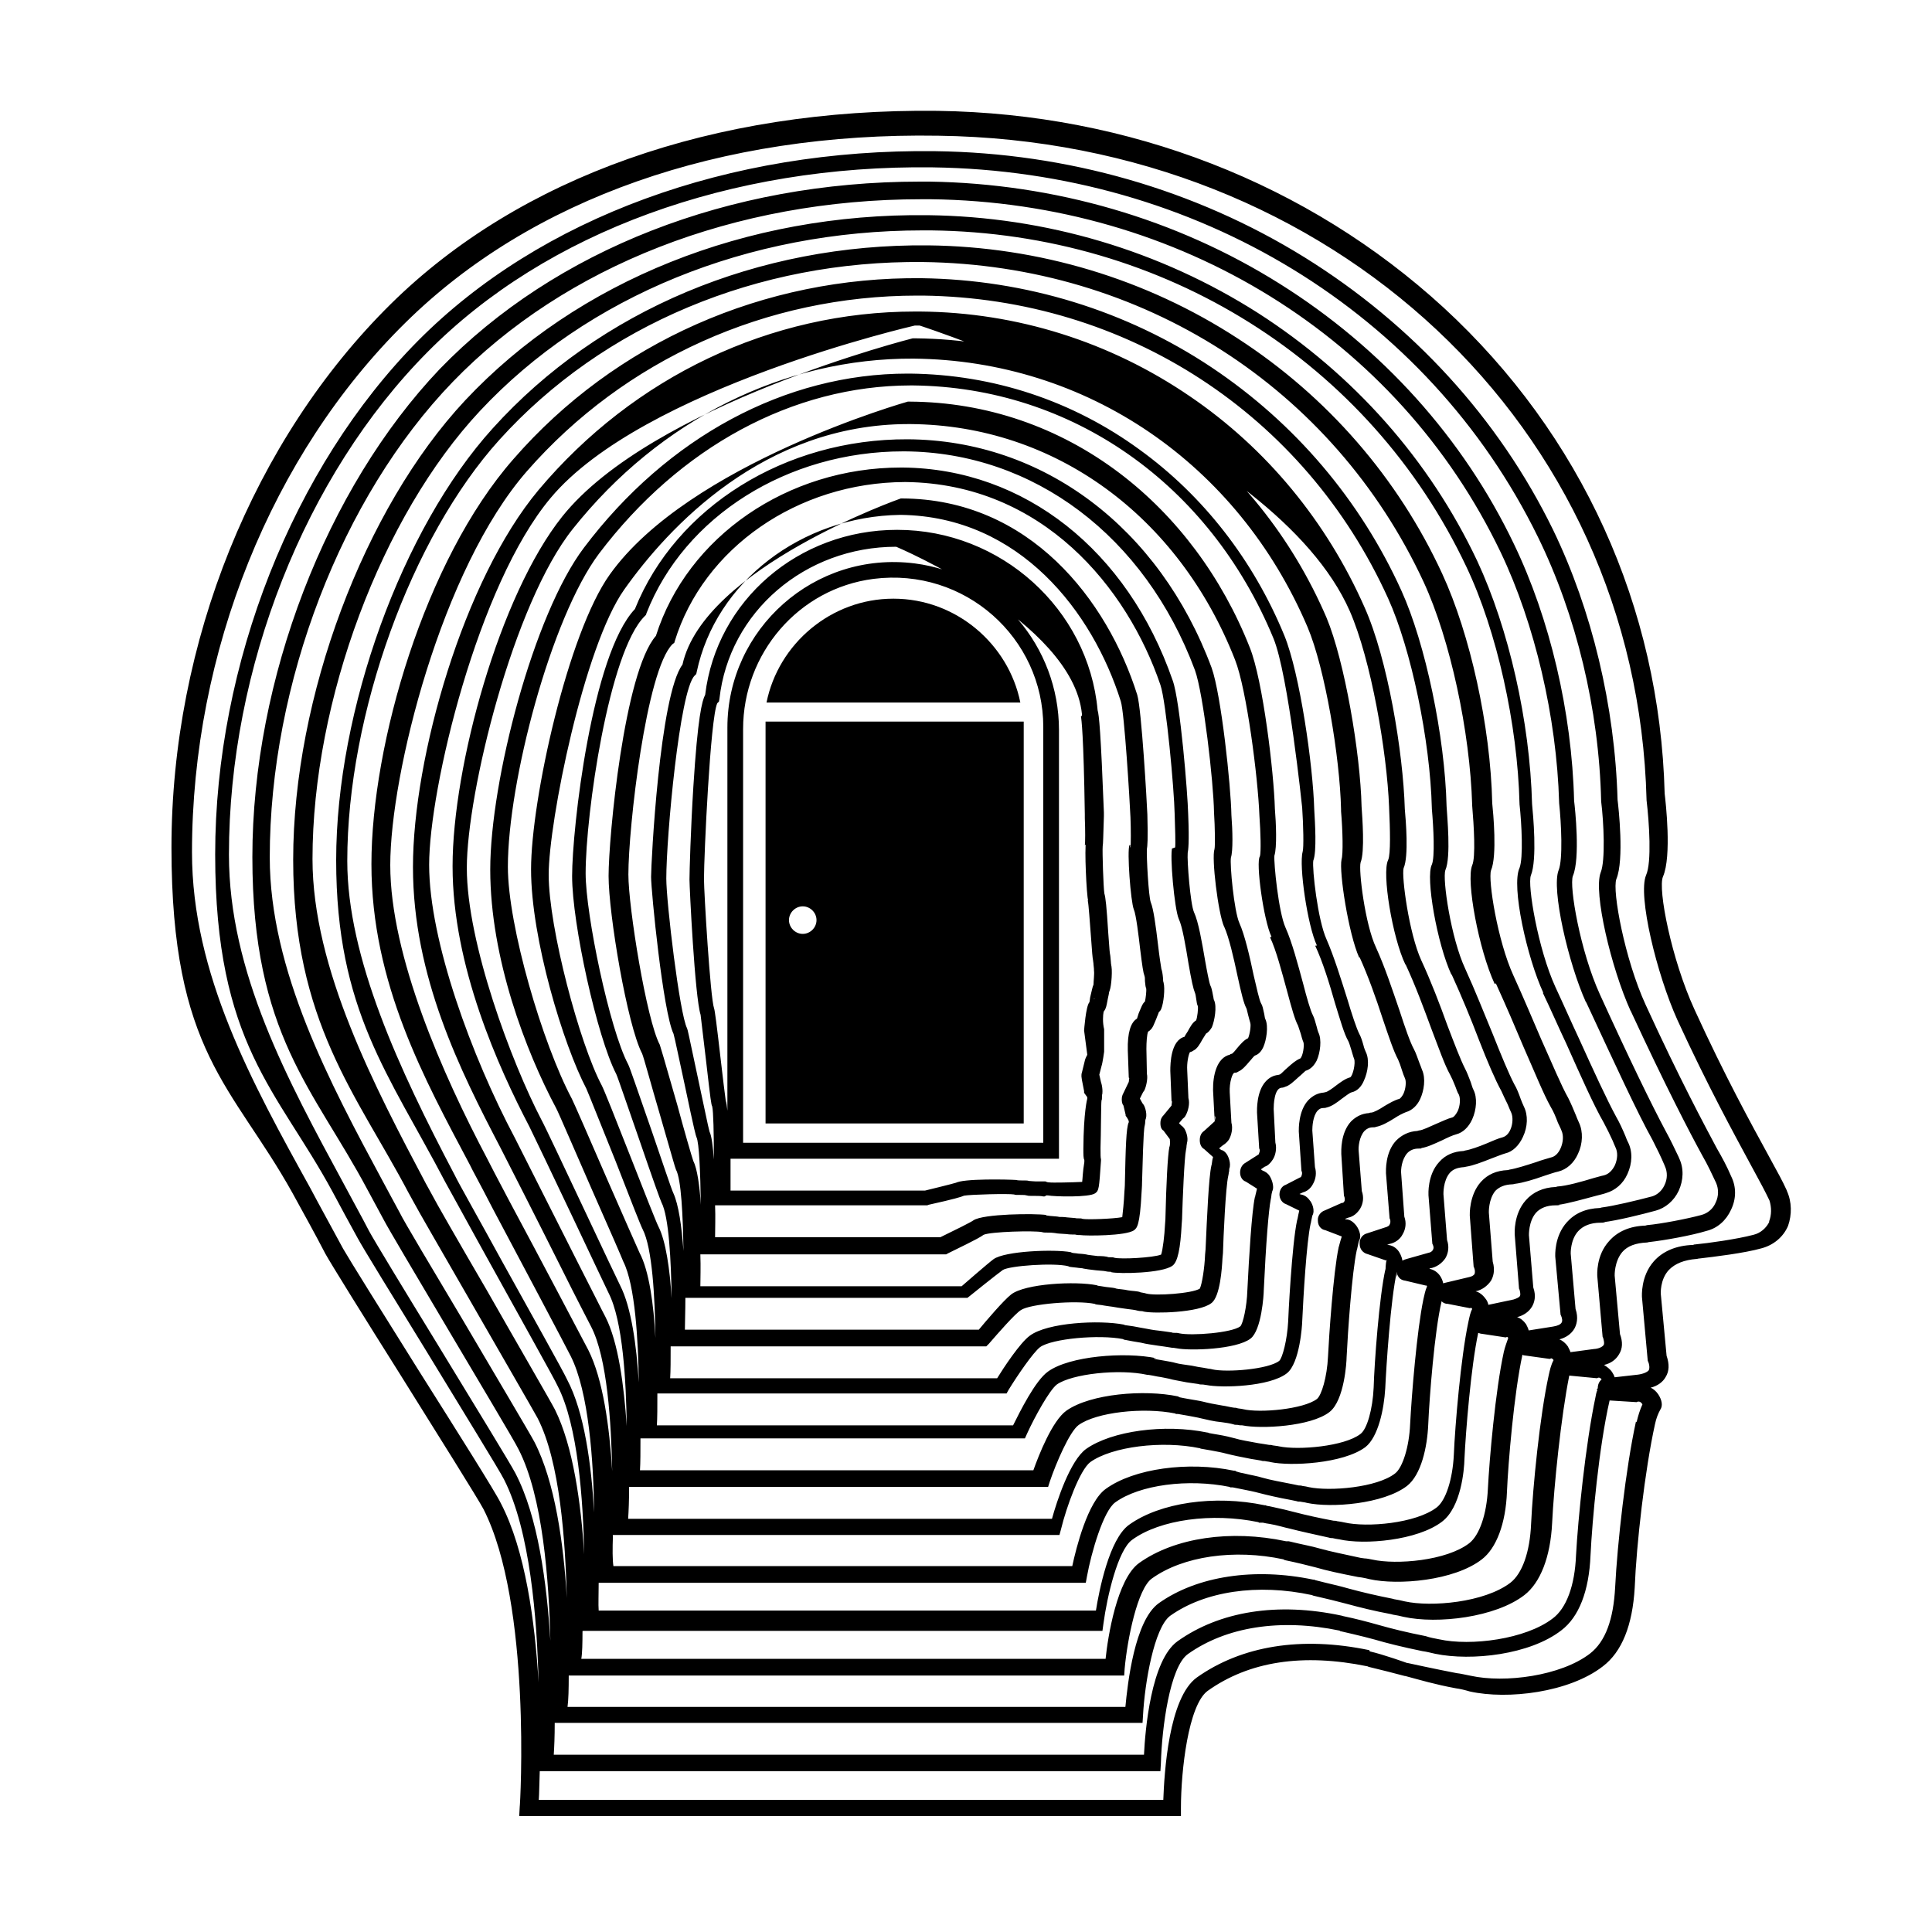
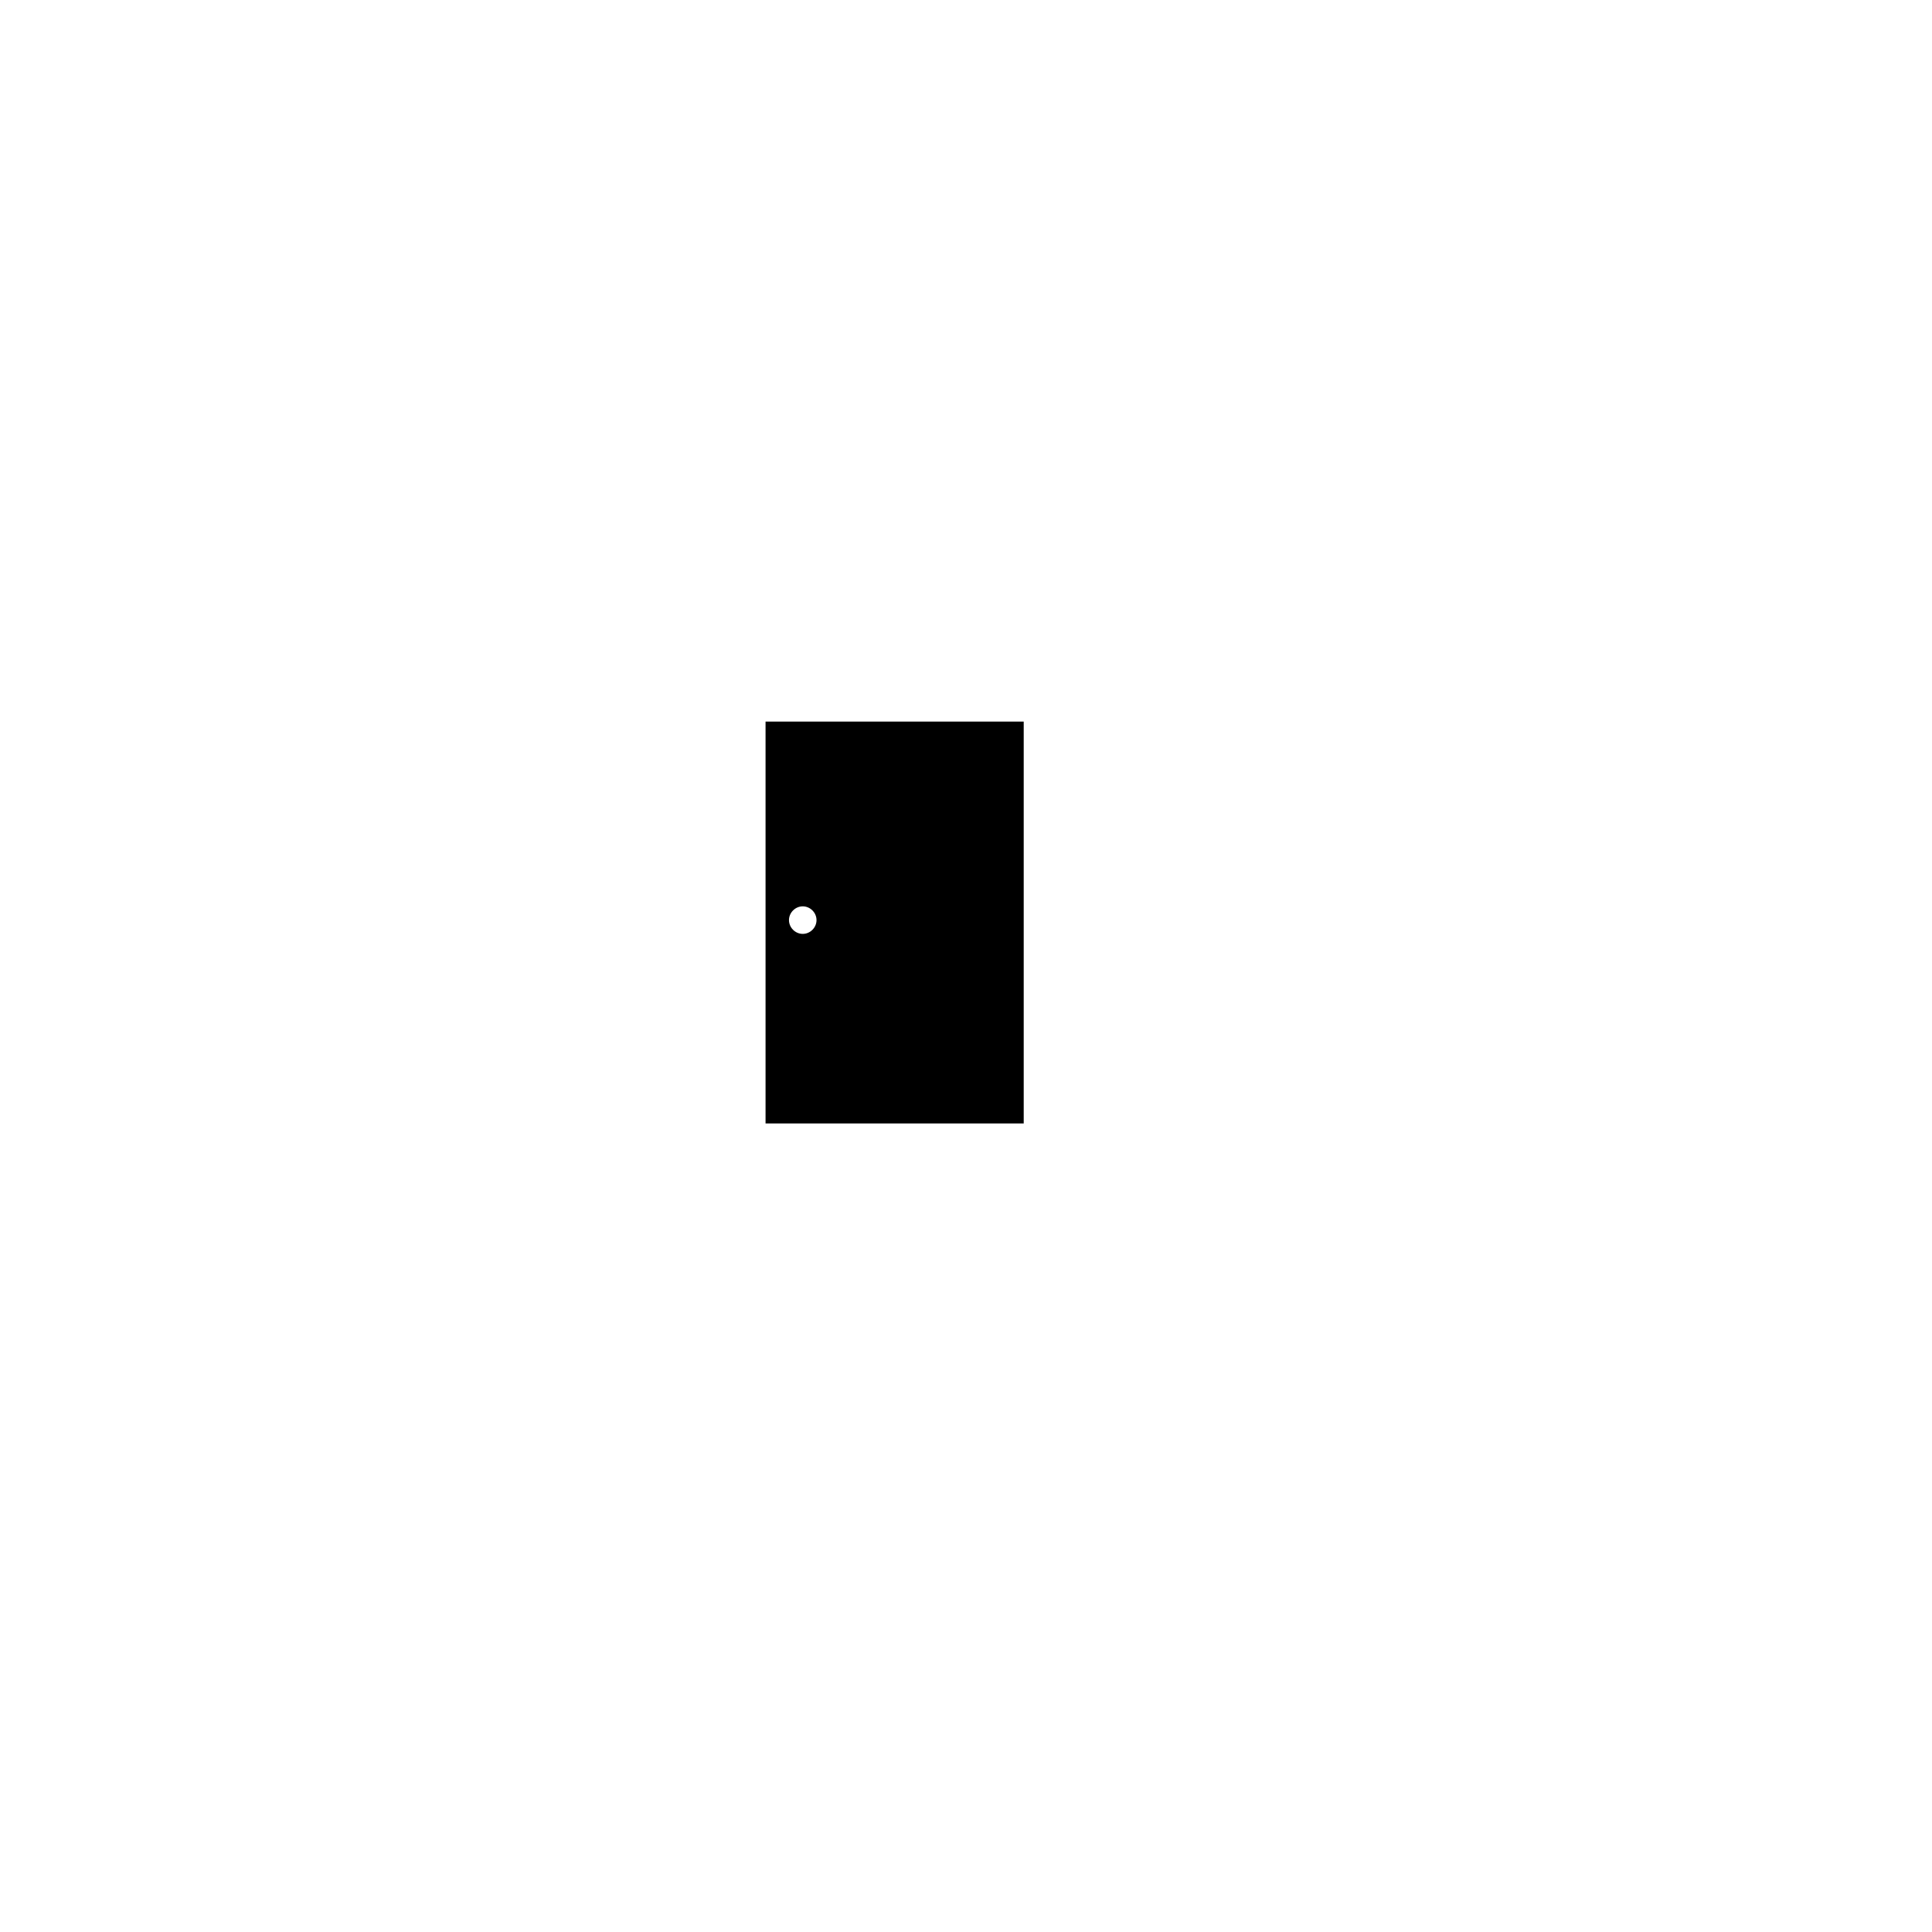
<svg xmlns="http://www.w3.org/2000/svg" version="1.1" viewBox="0 0 800 800">
  <defs>
    <style>
      .cls-1 {
        fill: none;
      }
    </style>
    <clipPath id="clippath">
-       <rect class="cls-1" width="800" height="800" />
-     </clipPath>
+       </clipPath>
    <clipPath id="clippath-1">
      <rect class="cls-1" width="800" height="800" />
    </clipPath>
  </defs>
  <g>
    <g id="Ebene_1">
      <g>
-         <path d="M739.9,493c-1.8-4-4-7.9-6.4-12.3l-1.3-2.4c-7.1-13-17.9-32.6-30.6-60.4-9.5-20.7-15.2-49.8-13-54.9,3.7-8.4,1.1-31.1.7-34.4-2-77.2-34.4-148.6-91.5-201.2-56-51.4-130.3-80.4-209.6-81.5-92.6-1.1-173,27.3-226.4,80-56.9,56.2-90.8,140.2-90.8,225.1s25.3,98.5,50,142.8c4.6,8.4,9.3,16.8,13.7,25.3,2.2,4,16.3,26.7,31.3,50.5,15,24,32,51.1,34.2,55.3,20,39.2,15.2,122.6,15,123.4l-.2,3.7h274v-3.3c0-15.7,3.1-42.6,11-48.5,17.2-12.3,39.5-15.7,66.3-10.2l.4.2h0c5.5,1.3,10.4,2.6,15,3.8h.2c6,1.6,12.3,3.5,21,5.1,1.6.2,3.7.7,5.7,1.3,15.7,3.5,41.2.4,55.1-10.4,7.9-6,12.3-17,13.2-32.6.7-17.8,4.2-48.7,8.4-67.7.5-2.4,1.3-4.4,2.2-6,1.1-1.6.7-4-.9-6.4-.9-1.3-2-2.2-3.1-2.7,2.9-.7,5.1-2.4,6.2-4.4,1.5-2.4,1.6-5.3.4-8.8l-2.4-25.6s-.4-5.9,3.3-9.9c2.6-2.7,6.4-4.2,11.5-4.6.4,0,.7-.2,1.3-.2,6-.7,18.5-2.2,25.6-4.2,4.9-1.3,9-4.6,11-9.3,1.6-4.6,1.6-9.9-.5-14.5h0ZM677.4,588.7c-4.2,19.2-7.7,50.5-8.6,68.5-.7,13.4-4,22.5-10.4,27.5-12.1,9.3-35.3,12.3-49.4,9.2-2.2-.4-4-.9-5.9-1.1-8.4-1.6-20.3-4.2-20.3-4.2h-.2s-9.7-3.5-15.4-4.8l-.2-.5h0c-28.2-5.9-52.9-1.8-71.4,11.3-11.7,8.4-13.5,39.7-13.9,50.7H223.1c.2-2.7.2-6.8.4-11.9h257l.2-3.3c.4-14.6,3.7-39.9,11.2-45.2,15.9-11.3,38.3-14.8,62.8-9.7l.2.2h0s9.7,2.2,14.3,3.5c5.1,1.5,11.5,3.1,19.8,4.8,1.6.2,3.5.7,5.3,1.1,15,3.1,39.2.4,52.2-9.7,7.3-5.5,11.5-16.3,12.1-31.1.7-14.5,3.5-45,7.9-64.1l11.2.7.4-.2c1.1-.2,1.6.5,2,1.1-1.1,2.4-1.8,4.8-2.4,7.3h0ZM675.2,418.5c14.3,30.9,24.7,50.9,29.7,60,2.2,3.8,4,7.7,5.7,11.3,1.1,2.6,1.1,5.5-.2,8.2-1.1,2.6-3.3,4.4-5.9,5.1-5.9,1.6-16.8,3.7-22.5,4.2-.2,0-.5.2-.7.2-6.4.2-11.5,2.4-15,6.4-5.5,6-4.9,14.1-4.9,14.5l2.2,25.1.2.4c.2.7.7,2.4.2,3.1-.5.7-2,1.5-4,1.6l-9.7,1.3c-.2-.7-.7-1.6-1.1-2.4-.9-1.3-2.2-2.4-3.5-2.9,2.7-.7,4.9-2.2,6.2-4.4.9-1.6,1.8-4.4.5-8.2l-2-22.9s-.2-5.7,3.1-9.3c2-2.2,5.1-3.5,9.2-3.5s.7-.2,1.1-.2c5.9-.7,16.3-3.3,21.8-4.8,4-1.1,7.5-4,9.5-8.2,2-4.4,2.2-9.3.2-13.5l-.2-.5c-1.6-3.3-3.3-7-5.3-10.6-6-11.2-15.4-30.6-27.3-56.7-8.2-17.9-12.8-45-11.2-49.1,3.1-7.3.9-28,.5-31.1-.9-36.8-10.1-75.6-24.9-106.3-21-43.9-54.7-81.3-97-107.8-42.8-26.9-93.2-41.5-145-42.3h-4c-78.9,0-151,28.2-198.8,77.6-47,49.4-77.6,128.5-77.6,202.1s25.4,95.9,47.6,137.6c2.2,4.2,4.6,8.4,6.8,12.6,1.8,3.5,13.5,23.2,26,44.3,13,22,28,47,29.8,50.7,10.1,19.6,12.6,54.2,13.2,79.3-1.5-24-5.1-51.4-14.5-69.4-2.2-4.2-16.8-28-32.2-53.3-13-21.2-26.5-43.4-28.4-47-3.3-6.4-6.8-12.6-10.4-19.4-23.4-43.2-47.6-87.7-47.6-136.4,0-77.2,31.5-157,82.2-208.1,49.2-49.8,125.6-77.6,209.2-76.5,109.1,1.5,205,60,250.6,153,15.9,32.4,25.3,71.4,26.2,109.3v.2c1.1,8.8,1.8,24.7-.2,29.5-3.1,8.2,4.4,39.7,12.4,57.3h0ZM661.2,576.1c-.2.7-.4,1.5-.5,2.2-4.2,19.8-7.3,50.9-8.1,65.7-.5,12.6-4,22-9.7,26.2-11.2,8.6-33.9,11.5-47,8.6-2-.4-3.8-.7-5.5-1.3-8.1-1.6-14.1-3.1-19.4-4.6-4.6-1.3-9.5-2.6-14.8-3.7l-.7-.2c-26.5-5.7-50.5-1.8-67.9,10.6-11,7.9-13.4,36.8-13.9,47h-244.4c.2-3.1.4-7.5.4-13.2h243.4l.2-3.1c.7-13.4,4.6-36.2,11.2-41.2,14.3-10.2,36.2-13.5,58.8-8.6l.4.2h0c5.7,1.3,10.1,2.4,13.5,3.3,5.9,1.6,11.9,3.1,18.9,4.4l.7.2c1.3.2,2.9.5,4.4.9,14.1,3.1,38.1.2,50-9,6.6-5.1,10.8-15.7,11.5-29.8.7-14.8,3.7-44.3,7.1-61.1l11.5,1.1.4-.2c.7-.2,1.1.2,1.5.7-1.1.9-1.6,2.2-1.6,3.7-.4.2-.4.5-.2,1.1h0ZM656.8,415c12.1,26,21.2,45.8,27.5,57.1,1.8,3.5,3.5,7,4.9,10.3l.2.5c1.1,2.4,1.1,5.3-.2,7.9-1.1,2.4-3.1,4-5.1,4.6-6.8,1.8-16.1,4-20.9,4.6-.2,0-.5.2-.7.2-5.9.2-10.4,2.2-13.7,5.9-5.3,5.9-4.8,13.9-4.8,14.3l2.2,24,.2.4c.4.9.7,2.2.2,2.9-.4.7-1.6,1.3-3.5,1.6l-10.1,1.6c-.2-.9-.7-1.8-1.1-2.6-1.1-1.5-2.2-2.4-3.7-2.9,2.7-.7,4.9-2.2,6.2-4.4.9-1.6,1.8-4.2.5-7.9l-1.8-21.6s-.2-5.7,2.9-9.3c1.8-2,4.6-3.1,8.1-3.1s.9-.2,1.1-.2c4-.5,10.6-2.4,15.9-3.8,1.5-.4,2.9-.7,4-1.1,3.7-1.1,7-3.8,8.8-7.9,2-4.4,2.2-9.3.2-13.2-.4-.7-.7-1.6-1.1-2.6-1.1-2.6-2.4-5.5-3.8-7.9-3.8-7-9.2-18.7-15.4-32.4-3.1-6.6-6.2-13.7-9.7-21.2-7.3-15.9-11.7-42.5-10.2-46.3,2.7-6.6.9-25.4.5-29.5-.9-34.4-9.7-72.8-22.7-100.7-19.8-41.9-51.1-77.2-90.8-102.7-40.5-25.8-87.7-39.9-136.7-40.5-75.2-.9-145.1,27.1-191.6,76.7-41.9,44.8-71.2,123-71.2,190.2s26.4,97.4,47.6,137.6l2.2,4c1.6,3.1,12.1,21.2,23.2,40.5,12.3,21.4,26.4,45.8,28.2,49.1,9.3,18.1,11.5,50.7,12.1,74.5-1.3-22.5-4.9-48.1-13.4-64.6-2-3.8-16.3-27.8-30-51.1-11.9-20-24.2-40.5-25.8-43.9-2.2-4-4.4-8.2-6.8-12.6-22.1-41-47-87.7-47-134.5,0-71.8,29.7-149.2,75.8-196.9,46.5-48.1,117-75.6,194-75.6h4c102.9,1.3,193.3,57.3,235.9,146.2,14.1,29.5,23.2,68.3,24.2,103.6v.2c.9,8.4,1.6,23.4-.2,27.8-3.1,7.7,4,38.6,11.3,54.7h0ZM638.8,411c3.5,7.3,6.6,14.5,9.7,21,6.2,13.9,11.5,25.8,15.6,32.9,1.3,2.4,2.6,5.1,3.7,7.5.4.9.7,1.8,1.1,2.6,1.1,2.2.9,4.9-.2,7.5-1.1,2.2-2.6,3.7-4.6,4.2-1.1.2-2.6.7-4.2,1.1-4.9,1.5-11.3,3.3-15,3.5-.2,0-.5.2-.7.2-5.3.2-9.5,2.2-12.4,5.5-5.1,5.7-4.6,13.7-4.6,14.1l1.8,22.5.2.4c.2.7.5,2,.2,2.6-.4.7-1.5,1.1-2.7,1.5l-10.4,2.2c-.2-1.1-.7-2-1.3-2.7-1.1-1.5-2.6-2.6-4-2.9,2.6-.5,4.9-2.2,6.4-4.4.9-1.6,1.8-4.2.7-7.9l-1.6-20.3s-.2-5.5,2.7-9c1.6-1.6,3.8-2.6,7-2.7.5,0,.9-.2,1.1-.2,3.3-.4,7.9-1.8,12.1-3.3,2.2-.7,4.4-1.5,5.9-1.8,3.5-.9,6.4-3.5,8.1-7.3,2-4.2,2.2-9.2.4-13-.4-.9-.9-2-1.3-3.1-.9-2.2-2-4.8-3.1-7-2.9-5.1-6.6-14.1-11.2-24.3-3.5-8.1-7.3-17.2-11.5-26.4-6.6-14.3-10.6-39.7-9.3-43.6,2.6-6,.9-24,.5-27.8-.7-32-9.2-70.1-20.7-95-18.3-39.7-47.6-73.4-84.6-97.4-37.9-24.7-82.4-38.1-128.3-38.6-70.3-.7-136,26.7-180.3,75.8-37.5,41.4-64.8,116.6-64.8,178.8s21.8,88.6,45.2,133.3c1.5,2.6,9.9,18.1,19.8,35.9,11.7,21.2,25.3,45.4,26.7,48.5,8.4,16.3,10.6,47.2,11,69.7-1.3-21.2-4.6-44.8-12.1-59.9-1.8-3.5-15.4-26.9-28.2-49.4-11.2-19.2-21.6-37.3-23.1-40.3l-2.2-4c-20.9-39.5-46.9-88.8-46.9-134.3,0-65.7,28.6-142,69.4-185.6,44.5-47.6,111.1-74.7,183.2-74.7h3.5c96.6,1.1,181.6,54.5,221.7,139.3,12.6,26.5,21.2,65.2,22,98.1v.2c.9,8.1,1.6,22.3,0,26.4-3.5,7.5,3.1,37.2,9.9,51.8h0ZM619.4,407.2c4.2,9.2,8.1,18.3,11.5,26.4,4.6,10.4,8.2,19.4,11.3,24.9,1.1,1.8,2,4,2.9,6.4.5,1.1,1.1,2.2,1.5,3.3.9,2,.7,4.8-.4,7.3-.9,2-2.2,3.3-3.7,3.7-1.6.5-4,1.1-6.4,2-4,1.3-8.4,2.7-11,3.1-.2,0-.5.2-.7.2-4.8.2-8.4,1.8-11.2,4.9-4.9,5.5-4.6,13.5-4.6,13.9l1.6,21.2.2.4c.4,1.1.4,1.8.2,2.6-.4.7-1.3,1.1-2.2,1.3l-10.1,2.4c-.2,0-.5.2-.7.2-.2-1.1-.7-2.2-1.3-3.1-1.1-1.6-2.7-2.6-4.4-2.9l.2-.2c2.6-.4,4.9-2,6.4-4.2,1.3-2.2,1.6-4.9.7-7.5l-1.5-19s-.2-5.5,2.6-8.8c1.3-1.5,3.1-2.2,5.7-2.4.5,0,.9-.2,1.1-.2,2.7-.4,6.4-1.8,10.2-3.3,2.4-.9,4.6-1.8,6-2.2,3.1-.7,5.7-3.3,7.3-6.8,2-4.2,2.2-9,.4-12.6-.4-.9-.9-2-1.3-3.1-.7-2-1.6-4.4-2.7-6.2-2.2-4.2-5.3-11.7-8.8-20.5-3.5-8.4-7.3-18.1-11.5-27.3-5.9-12.6-9.5-37.2-8.2-40.8,2.4-5.5.7-22.5.5-26.4-.7-29.1-8.8-67.5-18.7-89.3-17-37.5-44.1-69.4-78.5-92.4-35.3-23.6-77.1-36.4-120.1-37-65.3-.7-127,26.5-169.1,74.9-36.8,41.9-58.8,118.2-58.8,167.7s22.1,89.3,40.8,124.6c.7,1.6,4.6,8.6,9.3,17.8,11.5,21.6,30.6,57.7,32.4,61.3,7.5,14.8,9.5,43.7,9.7,64.8-1.1-19.8-4-41.5-11.2-55.1-1.6-3.5-14.5-26.5-26.9-48.9-9.3-17-18.3-32.9-19.6-35.7-23.1-43.9-44.5-90.1-44.5-130.1,0-60.8,26.5-134,63-174.4,43-47.6,107.1-74.3,175.3-73.6,90.8,1.1,170,52,207.4,132.5,11,23.8,19.2,61.9,20.1,92.4v.2c.7,8.2,1.5,21.4,0,24.7-2.6,6.4,2.7,34.8,9.3,49.1h0ZM601.1,403.5c4.2,9.2,8.1,18.7,11.3,27.1,3.5,9,6.8,16.7,9.3,21.2.7,1.6,1.6,3.5,2.6,5.5.5,1.3,1.1,2.6,1.5,3.5.7,1.6.7,4.6-.4,7-.7,1.6-1.8,2.7-3.1,3.1-2,.5-4.2,1.5-6.8,2.6-3.1,1.3-6.8,2.6-8.8,2.9-.2,0-.5.2-.7.2-4,.2-7.5,1.6-10.1,4.6-4.9,5.3-4.4,13.4-4.4,13.7l1.6,20.1.2.4c.4.9.4,1.6,0,2.2-.2.5-1.1,1.1-1.6,1.1l-9.2,2.6c-.7.2-1.3.4-1.8.7-.2-1.8-1.3-3.5-1.5-3.8-1.1-1.6-2.9-2.7-4.8-2.7l.9-.4c2.2-.4,4.4-1.8,5.5-4,1.3-2.2,1.6-4.8.7-7.3l-1.3-17.8c-.2-1.6.2-6,2.6-8.6,1.1-1.1,2.6-1.8,4.6-1.8s.9-.2,1.1-.2c2.6-.4,5.5-1.8,8.8-3.3,2.2-1.1,4.2-2,5.7-2.4,2.7-.7,5.1-2.9,6.6-6.2,1.8-4,2.2-9,.5-12.3-.4-.7-.7-2-1.1-3.1-.7-1.8-1.5-4-2.4-5.7-1.8-3.5-4.4-10.3-7.3-17.9-3.1-8.6-6.8-18.3-10.8-26.9-5.1-11.2-8.2-34.8-7.3-38.1,2.2-4.9.9-20,.5-24.5-.7-23.6-7.1-62.2-16.7-83.6-15.6-35.3-40.5-65.7-72.3-87.3-32.9-22.5-71.6-34.8-111.8-35.1h-2c-59.7,0-116.4,26.9-155.9,73.9-31.1,37.2-52,110.7-52,156.1s19.6,84.4,36.2,116.2c1.6,3.1,15.4,30.2,25.4,50.2,6,12.1,11.2,22,12.1,23.8,6.8,13,8.4,40.1,8.8,60-1.1-18.3-3.8-38.1-9.9-50.2-2-3.8-20.3-38.6-32.6-61.5-4.9-9.3-8.6-16.3-9.3-17.8-18.3-34.6-40.1-83.8-40.1-121.5s21.2-122.6,56.6-163.1c40.5-46.3,99.2-72.7,161.6-72.7h2.4c84.2,1.1,158,49.1,192.6,125.4,9.5,21,17.4,58.6,18.1,86.9v.2c.7,7.9,1.3,20.1,0,23.1-2.7,5.3,2.2,32.9,8.1,45.6h0ZM582.1,399.5c4,8.6,7.5,18.1,10.6,26.5,3.1,8.1,5.5,15,7.7,18.9.7,1.3,1.5,3.1,2.2,4.9.5,1.3.9,2.6,1.5,3.5.7,1.6.5,4.6-.5,6.8-.7,1.3-1.5,2.4-2.2,2.6-2,.5-4.2,1.6-6.8,2.7-2.6,1.1-5.5,2.6-7,2.7-.2,0-.7.2-.7.2-3.5.2-6.4,1.6-8.8,4-4.6,4.9-4.2,12.6-4.2,13.5l1.5,18.7.2.4c.2.7.2,1.5-.2,2.2-.2.5-.7.7-1.1.9l-8.2,2.7c-1.8.4-3.3,2.2-3.1,4.4,0,2.2,1.5,3.8,3.3,4.2l7.5,2.6h.2q0-.2.2-.2c-.5,1.3-.5,4.6-.5,4.6v-.9c-2.6,11.5-4.6,38.8-4.9,49.2-.4,8.8-2.7,17.2-5.5,19.2-6.6,5.1-25.6,6.8-33.7,5.1-.7-.2-1.6-.2-2.6-.4-.5-.2-1.1-.2-1.5-.2-1.3-.2-2.9-.5-4.4-.7-3.7-.7-7.5-1.3-9.7-2-1.8-.5-4.4-1.1-6.8-1.5-1.5-.2-2.7-.5-4-.7l-.4-.2h-.2c-17.8-3.7-39.7-.7-50.3,6.8-6.6,4.8-12.1,21.6-14.1,28.9h-175.5c.2-3.1.4-7.5.4-13.2h173.5l.7-2.2c2.6-7.7,8.2-20.7,11.9-23.4,7.3-5.3,26.7-7.5,40.1-4.8l.2.2h.9c1.3.2,2.6.5,4,.7,2,.4,4,.7,5.5,1.1,2.2.5,5.3,1.3,8.6,1.6,1.6.2,3.5.5,4.9.9.4.2.9.2,1.6.2.7.2,1.5.2,2,.2,7.7,1.6,28.4.5,36.1-5.5,6.2-4.8,7.1-20.9,7.1-22.7.5-10.4,2.2-35,4.2-44.3l.2-.7c.2-.7.5-2.6.7-3.1,1.6-2.6-.9-6.2-1.1-6.4-1.3-1.6-2.6-2.6-4.4-2.6l-.2-.2,1.3-.5c2-.4,3.7-1.8,4.9-3.7,1.3-2.2,1.6-4.8.7-7.3l-1.3-16.5c-.2-1.6.2-6,2.4-8.4.9-.9,2-1.5,3.5-1.5s.9-.2,1.3-.2c2.2-.4,4.8-1.8,7.5-3.5,1.6-1.1,3.8-2.2,4.9-2.6,2.4-.7,4.6-2.6,5.9-5.5,1.5-3.3,2.4-8.4.7-12.1-.2-.7-.7-1.8-1.1-2.9-.7-1.8-1.3-3.8-2.2-5.5-1.6-2.9-3.7-9-6-16.1-2.9-8.4-6-17.9-9.7-26-4.6-9.7-7.3-32.2-6.4-35.3,1.8-4.4.7-18.7.4-23.1-.5-22.1-7-60.2-14.5-78.2-14.3-33.3-37.2-61.9-66.3-82.4-30.4-21.4-66.3-32.9-103.6-33.3h-1.5s-108,27.3-145.1,73.8c-26,32.6-45.4,103.4-45.4,144.8s19,83.3,31.8,107.8c1.1,2.2,10.3,21.4,18.3,38.3,7.3,15.4,13.5,28.6,14.5,30.6,5.9,11.5,7.3,36.6,7.5,55.1-1.1-16.8-3.5-34.8-8.8-45.2-.9-1.6-5.9-11.7-12.1-23.8-10.6-21-23.8-47.2-25.4-50.3-17.8-33.5-35.5-81.6-35.5-113.1s20.1-115.9,50.3-151.9c38.1-45.6,150.8-71.4,150.8-71.4h2s146.8,47.2,178.1,118.2c8.8,20.1,15.4,58.2,16.3,81.3v.2c.4,8.6.7,19.2-.4,21.6-2.7,5.3,1.8,32.2,7.1,43.2h0ZM563,396.4c3.5,7.7,6.8,17,9.5,25.3,2.6,7.7,4.6,13.7,6.4,17,.5,1.1,1.1,2.7,1.6,4.4.4,1.3.9,2.6,1.3,3.5.5,1.1.4,4-.7,6.4-.7,1.3-1.3,1.8-1.6,2-2,.5-4.2,1.8-6.4,3.1-1.6,1.1-4.4,2.6-5.3,2.6s-.7.2-.9.2c-3.1.2-5.5,1.5-7.5,3.5-4.4,4.8-4,12.4-4,13.4l1.1,17.4.2.4c.2.7.2,1.5,0,1.8-.2.5-.7.7-.7.7h-.4l-7,3.1c-1.6.5-3.1,2.2-2.9,4.2,0,2.2,1.3,3.7,3.1,4l6.8,2.6c-.4,1.1-.7,2.4-1.1,3.8l-.2.7c-2.2,10.4-4,36.8-4.4,45.2-.4,8.6-2.7,16.1-4.6,17.6-5.5,4.2-23.6,5.9-30.6,4.2-.7-.2-1.6-.2-2.4-.4-.5-.2-.9-.2-1.3-.2-1.6-.2-3.3-.7-4.9-.9-3.1-.5-6-1.1-7.9-1.6-1.6-.4-3.8-.7-6-1.1-1.3-.2-2.6-.5-3.7-.7l-.4-.2h0l-.4-.2c-13.9-2.9-36.1-1.1-46.1,5.9-5.9,4.2-11.5,18.5-13.7,24.7h-162.9c.2-3.1.2-7.7.2-13.2h159.2l.9-2c3.1-6.8,9.2-17.9,12.3-20.3,6.2-4.4,25.8-6.6,37.5-4h.4c1.1.2,2.6.4,3.8.7,1.6.2,3.7.7,4.8.9,1.6.5,4.4.9,7.3,1.5,1.6.2,3.5.5,4.9.7.4.2.9.2,1.6.2s1.1.2,1.6.2c6.4,1.3,26.2.7,33.3-4.8,5.5-4.2,6.4-20.5,6.4-21.2.5-10.8,1.8-33.1,3.5-40.8,0-.2.2-.5.2-.9.2-.7.4-2.2.5-2.4,1.3-2.2-.2-5.5-1.1-6.4-.9-1.3-2.2-2.2-3.7-2.4l-.5-.2,1.5-.7c1.6-.4,3.1-1.6,4-3.3,1.3-2.2,1.6-4.8.9-7.1l-1.1-15.2c0-1.5.2-6,2.2-8.2.7-.7,1.3-1.1,2.4-1.1s1.1-.2,1.3-.2c2.2-.5,4.2-2,6.4-3.7,1.3-.9,3.1-2.4,4-2.6,2.2-.5,4-2.2,5.1-4.9,1.6-3.5,2.4-8.6.7-11.9-.2-.5-.7-1.6-.9-2.6-.5-1.8-1.1-3.7-1.8-4.9-1.1-2.2-3.1-8.2-4.9-14.3-2.6-8.2-5.5-17.6-8.6-24.7-3.7-8.1-6-29.3-5.5-32.6,1.5-3.8.7-15.9.4-21.2-.5-18.1-5.9-56.2-12.4-72.1-12.8-31.1-33.5-57.8-59.9-76.9-27.8-20.3-60.6-31.1-95-31.5h-1.1c-50.5,0-99.4,26.2-134,72.1-20.9,27.6-38.8,96.5-38.8,133.3s14.8,75.4,27.3,98.8c.9,1.6,8.2,18.7,14.8,33.7,7.7,17.4,12.3,28,13,29.8,4.9,9.7,6.2,32.8,6.4,50-.9-15.2-3.1-31.1-7.7-40.1-.9-1.8-7.5-15.7-14.3-30.2-8.4-17.8-17-36.1-18.3-38.4-12.4-23.8-30.9-73.2-30.9-104.3s19.2-109.5,43.9-140.4c36.1-45.4,87.7-70.8,141.1-70.5,71.6.7,134.2,43.4,163.1,111.1,7.3,17.2,13.4,54,13.9,75.4v.9c.7,8.1.9,17.9.2,20-1.1,5.1,2.9,30.8,7.3,40.6h0ZM544.6,391.6c3.1,6.6,5.9,15.7,8.2,23.8,2.2,7.1,3.8,12.8,5.5,15.7.4.7.9,2.6,1.3,3.8s.7,2.6,1.1,3.5c.7,1.8-.5,7-1.6,7.7-2,.5-4,2-6,3.5-1.1.9-3.3,2.4-4,2.6-.4,0-.7.2-.9.2-2.6.2-4.6,1.3-6.4,3.1-4.2,4.4-4,12.1-4,13l1.1,16.3.2.5c.2.9-.2,1.8-.5,2.2h-.2l-6,3.1c-1.6.5-2.6,2.2-2.6,4s1.1,3.5,2.7,4l5.5,2.7c-.2.9-.5,2-.7,3.3,0,.2-.2.5-.2.7-2.2,10.1-3.7,40.8-3.7,41.9-.4,7.7-2.4,15.2-3.7,16.3-4.4,3.5-21.8,4.9-27.8,3.5-.5-.2-1.5-.2-2.2-.4-.4,0-.9-.2-1.1-.2-1.5-.2-3.3-.5-5.1-.9-2.6-.4-5.3-.7-6.6-1.1s-3.3-.7-5.5-1.1-2.6-.4-3.5-.7l-.2-.2h1.1c-13.2-2.7-35.9-.9-44.8,5.5-5.3,3.7-11.7,16.7-14.5,22.3h-147.5c.2-3.1.2-7.7.2-13.2h144.6l.9-1.6c3.5-5.7,10.1-15.4,13-17.6,4.9-3.5,24.3-5.3,34.4-3.3l.2.2h0c1.1.2,2.2.4,3.7.7s3.3.5,4,.7c1.5.4,3.8.7,6.4,1.1,1.6.2,3.5.5,4.8.7.2,0,.9.2,1.5.2s1.1.2,1.5.2c5.5,1.1,24.7.5,30.6-4,4.6-3.5,5.5-18.3,5.5-20,.9-19.4,2-33.1,2.9-37.7,0-.2.2-.7.2-1.1s.2-1.6.4-2.2c1.1-2.2-.5-5.5-1.1-6.4-.7-1.1-1.8-1.8-2.9-2.2l-.7-.5,1.6-1.1c1.3-.4,2.4-1.5,3.3-2.9,1.1-1.6,1.8-4.6,1.1-7.1l-.7-13.9c0-1.6.2-8.6,3.3-8.8.5,0,1.1-.2,1.5-.4,1.8-.5,3.5-2.2,5.5-4,.9-.7,2.4-2.2,2.9-2.6,1.3-.4,3.1-1.3,4.6-4.2,1.5-3.3,2.2-8.8.7-11.7-.2-.4-.5-1.6-.7-2.4-.5-1.6-.9-3.5-1.6-4.8-.9-1.6-2.6-7.5-4-13-2.2-8.1-4.6-17.2-7.3-23.2-2.9-6.4-4.9-26.9-4.6-29.8,1.1-3.3.7-13.5.2-19.4-.4-14.8-4.9-53.1-10.4-66.8-11.5-29.1-30.2-54.2-53.8-72.1-25.3-19.2-55.3-29.5-86.9-29.7h-.9s-90.6,25.6-123.4,71.6c-17.4,24.3-32.6,93.3-32.6,122.1s13.4,72.7,22.9,90.8c.7,1.5,7,17.4,12.1,30,6.4,16.5,10.4,26.7,11.2,28.2,4,7.7,5.1,28.2,5.3,45-.7-13.7-2.6-27.8-6.6-35.3-.7-1.6-7-15.7-13-29.5-8.4-19.4-14.1-32.4-15-34.2-12.1-22.7-26.5-71.4-26.5-96.1,0-35.1,17.8-103,37.7-129.6,33.5-44.3,80.4-69.6,129-69.7h1.1c65.7.7,122.8,40.8,149.2,104.7,6.2,15,11.9,70.1,11.9,70.1h0c.5,7.3.7,16.7.2,18.3-1.6,5.7,2,30.6,5.9,38.8h0ZM525.9,388.1c2.6,5.5,4.9,14.5,7,22.1,2,7.5,3.3,12.1,4.6,14.5.2.5.7,2.2,1.1,3.3.4,1.5.7,2.6,1.1,3.5.5,1.3-.2,5.9-1.3,6.8-1.8.7-3.5,2.2-5.5,4-.9.7-2.2,2.2-2.9,2.6-.2,0-.5.2-.7.2-2,.2-3.7,1.1-5.1,2.6-4,4.2-3.7,12.1-3.7,13l.9,14.8.2.5c.2.5-.2,1.5-.4,2l-5.5,3.5c-1.3.7-2.2,2.2-2.2,4s.9,3.3,2.4,3.8l4.6,2.9c-.2.7-.4,1.6-.7,2.9,0,.4-.2.7-.2.7-1.3,6.2-2.4,24.5-3.1,38.6-.2,6.6-1.8,13.7-2.9,14.8-3.5,2.7-20.1,4-25.3,2.9-.5-.2-1.3-.2-2.2-.2s-.7-.2-1.1-.2c-1.5-.2-3.3-.5-5.1-.7-2.2-.2-4.6-.7-5.7-.9s-2.9-.5-4.9-.9c-1.3-.2-2.7-.4-3.5-.5l-.4-.2c-10.1-2-31.7-.9-39,4.6-4,2.9-10.8,13.2-13.5,17.6h-135.4c.2-3.1.2-7.7.2-13.2h130.7l1.1-1.1c3.8-4.4,10.8-12.4,13.2-13.9,3.7-2.6,22.9-4.2,30.6-2.6l.4.2c.9.2,2.2.2,3.5.5,1.1.2,2.9.4,3.5.5,1.1.2,2.9.5,5.9.9,1.6.2,3.5.4,4.4.7.2,0,.7.2,1.5.2s.9.2,1.1.2c4.2.9,22.9.5,28-3.5,3.7-2.7,4.4-14.8,4.6-18.5l.2-2.2c.2-6.8,1.1-27.3,2.2-32,0-.2.2-.7.2-1.3.2-.4.2-1.3.2-1.6.9-2.2-.4-5.3-1.1-6.2-.5-.7-1.3-1.5-2.2-1.6l-.9-.7,1.6-1.3c.7-.4,1.6-1.1,2.4-2.2,1.1-1.8,1.8-4.8,1.1-7.1l-.7-12.6c-.2-4,1.1-8.1,2-8.1s1.1-.2,1.6-.5c1.6-.7,3.1-2.4,4.6-4.2.7-.7,1.6-2,2.2-2.4,1.5-.5,2.6-1.6,3.5-3.5,1.3-2.9,2.2-8.6.9-11.5-.2-.2-.4-1.5-.5-2.2-.5-2.2-.7-3.5-1.3-4.4-.7-1.1-2-7-3.1-11.7-1.6-7.7-3.7-16.7-5.9-21.6-2.2-4.9-4-24.2-3.5-27.1.9-2.7.7-11.2.2-17.6-.2-11.9-4.2-49.8-8.2-61-21.6-58-69.7-94.3-125.9-94.6-50.7-.2-95.9,28-112.9,70.3-17.9,18.9-26,91-26,110.6s10.3,66.6,18.3,82c.7,1.5,5.5,15.7,9.5,27.1,5.9,17.2,8.6,24.7,9.2,26,3.1,5.9,4,24.3,4.2,39.7-.7-11.9-2.4-23.8-5.5-29.8-.7-1.3-6.2-15.2-11-27.5-7.1-18.1-11.5-29.1-12.4-30.8-9.2-17.2-22-65.3-22-87.3s14.6-94.6,31.3-118.1c18.1-25.6,57.7-68.5,117.7-68.5h.9c59.5.5,110.9,37.9,134.3,97.6,4.8,12.1,9.5,48.7,10.1,64.6.5,6.8.7,15.2.2,16.8-1.8,2.2,1.5,26.5,4.8,33.3h0ZM506.9,383.7c2,4.4,4,13.2,5.5,20.3,1.6,7.3,2.6,11.5,3.7,13.5.2.4.5,2,.7,2.7.4,1.6.7,2.6.9,3.3.4,1.1-.2,4.9-.9,6.4-1.6.7-3.1,2.4-4.6,4.2-.5.7-1.5,1.8-2,2.2l-.7.2-.2.2c-5.5,1.3-7.1,8.6-7,14.8l.7,13.2v-2.7l.2.5c.2.4-.2,1.3-.2,1.8l-4.4,4c-1.1.7-1.8,2-1.8,3.8s.7,3.1,1.8,3.7l3.7,3.3h0c-.2.7-.4,1.6-.5,2.7,0,.4-.2.7-.2.9-1.1,4.9-1.8,21.2-2.4,34.6l-.2,2.2c-.2,5.5-1.3,12.4-2.2,14.1-3.1,2-18.5,3.1-22.3,2-.4-.2-1.1-.2-1.8-.4-.4,0-.7-.2-.7-.2-1.1-.4-3.1-.4-4.9-.7-1.6-.4-4-.5-4.8-.7-.9-.4-2.2-.4-4.4-.7-1.1-.2-2.6-.4-3.3-.5l-.4-.2c-8.8-1.8-29.7-.7-35.5,3.8-3.1,2.4-10.6,11.2-13.4,14.6h-121.7c0-3.1.2-7.9.2-13.2h116.8l.9-.7c.2-.2,11.2-9,13.7-10.8,2.7-1.8,21.2-3.1,27.1-1.6l.4.2c.7.2,1.6.2,3.1.4,1.1.2,2.6.2,2.9.4.9.2,2.6.4,5.1.7,1.6.2,3.3.2,4,.4.2,0,.7.2,1.5.2s.7,0,.9.2c3.1.7,21,.5,25.3-2.7,2.2-1.6,3.3-7.3,3.8-17,0-.7.2-1.8.2-3.5.2-6.6.9-24.2,1.6-27.5,0-.2.2-.7.2-1.3s.2-1.1.2-1.5c.7-2.2-.5-5.1-1.1-6-.4-.5-.7-.9-1.1-1.1l-1.1-1.1,1.5-1.8c.5-.4.9-.7,1.3-1.5.9-1.6,1.8-4.8,1.1-7.1l-.5-11.5c-.2-3.1.5-6.4,1.1-7.5.4-.2.9-.2,1.5-.7,1.5-.7,2.6-2.6,3.7-4.6.4-.7,1.1-1.8,1.5-2.4.9-.5,1.6-1.3,2.4-2.6,1.1-2.6,2.2-8.6.9-11.3-.2-.2-.2-1.1-.4-1.8-.4-2.2-.7-3.5-1.1-4.2-.5-1.1-1.5-6.4-2.2-10.4-1.3-7.5-2.7-15.9-4.6-20-1.5-3.3-2.9-21.4-2.6-24.5.2-1.1.7-4,.2-16.1-.2-8.4-3.3-46.7-6.4-55.3-18.7-54-61.5-87.7-111.7-88.2h-.9c-46.9,0-88.4,28.6-101.4,69.7-13.2,15-19.6,83.6-19.6,99.4s7.7,61.7,13.9,73.6c.7,1.6,4,13.9,7,24,5.5,19,6.6,23.1,7,24,2.2,4,2.9,19.2,3.1,33.7-.7-10.1-2-19.2-4.2-24-.7-1.3-5.1-14.6-8.8-25.3-6.4-18.3-9.2-26.7-9.9-28-7.7-14.5-17.6-62-17.6-79.1,0-24.3,9.5-91.7,24.5-106.5l.5-.5.2-.7c15.7-40.1,58.4-67,106.3-67h.7c53.3.4,99.4,35.1,120.1,90.6,3.5,9.7,7.7,46.3,7.9,58.9.4,6.2.5,13.9.2,15.2-1.3,3.5,1.5,26.7,4,32.2h0ZM485.4,351c-1.1,2.9.9,25.4,2.7,29.5,1.5,3.1,2.9,11.5,4,18.3,1.3,7.5,2,10.6,2.7,12.3.2.4.4,1.6.5,2.4.2,1.6.4,2.6.7,3.1.2,1.1-.2,4.6-.7,5.9-1.5.9-2.4,2.6-3.5,4.6-.4.7-1.1,1.6-1.3,2.2-5.7,1.5-5.9,11-5.9,14.1l.5,12.4.2.4c0,.4-.2,1.1-.2,1.6l-3.3,4c-.7.7-1.3,1.6-1.3,3.3s.5,2.6,1.3,3.1l2.6,3.5v.2s.2,1.3,0,2.4c0,.2-.2.7-.2.7-.7,3.5-1.3,15.7-1.6,28.7,0,1.6-.2,2.9-.2,3.5-.2,4.2-.9,10.3-1.6,12.3-3.3,1.3-16.7,2-19.4,1.3-.4-.2-.9-.2-1.6-.2h-.7c-1.1-.4-2.7-.5-4.6-.5-1.5-.2-3.5-.4-4-.5-.7-.2-2-.4-4-.5-.9-.2-2.4-.2-2.7-.4l-.4-.2c-6.8-1.3-27.3-.5-32,2.9-2.2,1.6-13.2,11.2-13.2,11.2h-108.2c0-3.1.2-7.9,0-13.2h101.8l.7-.4c2.9-1.5,12.6-6,14.8-7.7,2.9-1.3,20.9-1.8,24.3-1.1h-.5.4c.5.2,1.5.2,2.9.2s2.2.2,2.6.2c.7.2,1.8.2,4.6.4,1.1.2,3.1.2,3.5.2s.7.2,1.3.2h.7c2.6.4,19.2.4,22.5-2,1.1-.9,2.4-1.6,3.1-15.7,0-.5.2-2.2.2-4.2.2-5.9.5-21.4,1.1-23.4,0-.2.2-.7.2-1.5s.2-1.1.2-1.5c0,0-.2.4-.2.7,1.1-1.8,0-5.5-.7-6.4-.2-.2-.2-.4-.4-.5l-1.1-2,1.3-2.6c.2-.2.2-.4.5-.7.7-1.3,1.6-4.9,1.1-7l-.2-10.3c0-2.7.2-5.9.7-7.1.2-.2.7-.4.9-.7,1.1-.9,1.6-2.6,2.6-4.9.2-.7.7-1.6.9-2.4.4-.4.9-.9,1.1-1.6.9-2.2,1.6-8.2.9-10.8-.2-.4-.2-1.1-.2-1.6-.2-2.2-.4-3.1-.7-4-.2-1.1-.9-5.7-1.3-9.3-1.1-9.3-2-15.6-3.1-18.3-.9-2.4-1.8-18.9-1.6-22,.2-1.1.5-3.8.2-14.3-.2-4.9-2.4-43.7-4.2-49.6-12.4-39.2-44.5-81.1-97.4-81.3h-.5s-81.6,28.7-90.4,68.8c-9.5,12.6-13,82.2-13,87.9s4.9,55.8,9.3,65c.5,1.6,2.7,12.4,4.6,21,4.2,20,4.6,21,4.9,21.8,1.1,2.2,1.6,14.5,1.8,28-.5-7.9-1.5-15-3.1-18.1-.5-1.3-4-13.4-6.6-23.1-5.7-20-7-24.2-7.3-25.1-5.5-10.3-13-56.9-13-70.5,0-19.2,7.3-84.6,18.3-95.4l.7-.5.2-.7c11.9-38.6,50.9-65.7,95.2-65.9h.5c56.6.7,91.7,43.7,105.4,84,2.4,7,5.7,43.4,5.9,53.4.2,5.7.4,12.6.2,13.9q-1.3.5-1.3.4h0ZM467.7,349.9c-1.1,2.4.5,23.6,1.8,26.7.9,2,2,11,2.6,16.3.9,7.3,1.3,9.9,1.8,11.2.2.4.2,1.5.2,2.2.2,1.6.2,2.4.5,2.9.2,1.1-.2,4.2-.5,5.5-1.1.9-1.6,2.6-2.6,4.9-.2.7-.5,1.6-.7,2.2-2.6,1.5-4,5.9-3.8,13.2l.4,11.2.2.2c0,.4-.2,1.1-.2,1.6l-2.2,4.6c-.4.7-.7,1.5-.7,2.6s.2,2,.7,2.6l.9,3.8v.4s.9,1.1,1.3,2.2v.5c-1.1,2.2-1.3,11-1.6,24.7,0,2.2-.2,3.5-.2,4-.2,4.6-.7,8.8-.9,10.6-3.7.7-14.5,1.1-16.5.7-.4-.2-.7-.2-1.6-.2h-.7c-.7-.2-2.2-.2-4-.4-1.1-.2-3.1-.2-3.3-.2-.7-.2-1.5-.2-3.7-.4-.5,0-1.1-.2-1.6-.2l-.2-.2h.2c-4.8-.7-26.2-.5-30.2,2.2-.9.7-7.5,4-13.7,7h-93.3c0-3.7.2-8.2,0-13.2h87.9l.4-.2c10.8-2.4,13.7-3.3,14.8-3.8,2.7-.5,18.5-.9,20.7-.5.4.2.9.2,3.1.2s1.6.2,2.2.2c.5.2,1.1.2,3.8.2s2.6.2,2.9.2.7.2,1.3-.4h.7c2.6.5,17.2.9,19.6-.9,1.5-1.1,1.6-1.6,2.4-13.5v-.7c-.2-.2-.2-2.2-.2-4.6.2-5.5.2-18.3.4-19.6.2-.4.2-.7.2-1.5s0-1.1.2-1.3c0,.2-.2.5-.4,1.1.7-1.1.4-4.2-.2-5.9l-.7-3.1.9-3.5c.5-1.5,1.1-6,1.1-6h0v-9.3c-.7-2.9-.5-5.9-.2-7.3.2-.2.5-.7.7-1.1.5-1.1.7-2.6,1.1-4.6.2-.7.4-2,.5-2.6q.2-.2.2-.5c.7-1.6,1.3-9.2.5-10.8.2.4.2.7.2.7,0-.2-.2-.9-.2-1.6-.2-2-.2-2.7-.4-3.5-.2-1.1-.4-5.3-.7-8.6-.7-11.2-1.1-14.6-1.6-16.3-.4-2.2-.9-17.4-.7-19.6.2-1.1.2-3.7.5-12.4v-1.6c-1.3-33.5-2-40.3-2.6-42.3-3.8-41.9-40.1-74.7-82.9-74.7h-.2c-40.8,0-74.7,29.3-79.4,68.3-1.3,2.4-3.1,9.3-4.9,38.1-1.1,17.6-1.6,35.3-1.6,38.4s2.2,48.5,4.6,56c.2,1.5,1.3,10.8,2.2,18.5,2,17.4,2.2,18.7,2.6,19.4.5,2,.7,11.2.7,22-.4-5.3-.9-9.7-1.8-11.5-.5-1.6-2.6-12.1-4.4-20.3-4.4-20.7-4.6-21.8-4.9-22.5-3.1-6-8.6-52.3-8.6-62,0-17.2,5.5-77.8,11.7-84l.7-.7.2-.9c7.9-37.3,43.4-64.4,84.2-65h.4c49.2.7,79.4,40.3,91,77.2,1.5,4.6,3.7,41.2,4,48,.2,5.1.2,11.3,0,12.6-.2-.4-.2-.5,0-.9h0ZM449.7,349c-.7,1.6.2,22,.9,24,0,0,0-.2-.2-.2.4,1.5.9,9.7,1.3,14.5.5,7.3.7,9.3.9,10.3,0,.4.2,1.1.2,1.8.2,1.5.2,2.2.2,2.6.2,1.1-.2,4.4-.2,5.7-.5,1.1-.7,2.6-1.3,4.9-.2.7-.2,1.6-.4,2.4-1.5,1.6-2.2,11.7-2.2,11.7l1.3,9.9v.2s-.7,1.3-.9,2l-1.3,5.3c-.2.5-.2,1.1-.2,1.6s.2,1.1.2,1.5l.9,4.6v.7l1.3,1.8v.7s-1.5,5.3-1.6,20.7c0,2.4,0,4,.4,4.6v.9c-.7,4.2-.7,6.8-.9,8.2-4,.2-12.3.4-13.7.2-.2,0-.7,0-1.5-.4h-4c-.9,0-2.4-.2-2.9-.2-.4-.2-1.1-.2-3.1-.2s-1.8-.2-2.2-.2h0c-2.6-.2-22.3-.7-25.1,1.3.2-.2.4-.2.4-.2-1.1.4-13,3.3-13,3.3h-80.5v-13.2h136v-177.5c0-34.6-25.4-64.6-59.7-69-41.7-5.3-77.6,27.3-77.6,67.9v158.7c-.2-2-.4-3.3-.7-4.2h0c-.2-1.1-1.3-10.4-2.2-18.1q-2.2-19.2-2.6-20c-1.6-4.4-4.2-48.3-4.2-53.6,0-9.7,2.6-66.6,5.5-72.8l.7-.7.2-1.1c4-36.1,35.5-63,73.2-63h0s73,30.8,76.9,69.2v.7l-.4.4c.2,1.1,1.1,7.3,1.6,40.5v1.6c.2,4.8.2,10.3,0,11.2.5-.2.5-.7.5-.9h0ZM453.6,413.4c-.5.2-1.1.2-1.5.7.5-.4.9-.7,1.5-.7ZM307.7,473.2v-171.3c0-31.3,22.9-58.2,54-62.2,37.9-4.8,70.3,24.5,70.3,61.3v172.2h-124.3ZM253.7,635.6h185l.7-2.6c2.2-9,7.7-24.3,12.1-27.6,9-6.4,29.7-9,45.4-5.7l.4.2h.2c1.3.2,2.6.5,4,.7,2.2.4,4.8.9,6.2,1.3,2.7.7,6.6,1.5,10.3,2.2,1.5.2,2.9.5,4.2.7.4.2,1.1.2,1.6.2.7.2,1.6.2,2.2.4,8.2,1.8,30.2.7,39.4-6.2,5.3-4.2,7.7-15.7,8.2-24.3.4-8.8,2.2-36.8,4.8-48.3v2.2c0-.2.2-.7.2-1.1.5,1.5,1.6,2.4,3.3,2.6l8.4,2h.4q.2.2.2.4c-.7,1.5-1.1,3.5-1.5,5.3-2.7,12.8-4.9,39.9-5.5,51.8-.4,9.3-3.1,17.9-6.2,20.3-7.5,5.9-27.1,7.5-35.7,5.7-.7-.2-1.8-.4-2.7-.5-.5-.2-1.1-.2-1.5-.2l-2.4-.5c-4.6-.9-9.5-1.8-12.6-2.7-2.2-.7-4.9-1.1-7.7-1.8-1.1-.2-2-.4-2.9-.7l-.5-.2-.2-.2h-.5c-19-4-41.5-.9-53.1,7.5-7.5,5.3-12.3,24.5-13.9,32h-190c-.4-2.6-.4-7.1-.2-12.6h0ZM247.7,655.4h201.9l.5-2.7c1.8-9.9,6.8-27.1,11.7-30.6,10.1-7.3,30.2-9.9,47.4-6.4l.2.2h1.1c1.1.2,2.4.5,3.5.7,2.6.5,5.5,1.1,7.3,1.6,3.5.9,8.2,2,13.2,2.9l2.4.5c.4.2,1.1.2,1.6.2.7.2,1.6.2,2.6.5,10.1,2.2,31.7.5,41.5-7,5.9-4.6,8.4-16.1,8.8-25.4.5-11.5,2.6-38.6,5.5-50.9v-.2c.7.7,1.5,1.1,2.6,1.1l9.2,1.8.5-.2q.2.2.4.5c-.7,1.3-1.1,3.1-1.6,5.5-3.1,14.5-5.5,42.8-6,54.9-.5,10.1-3.3,18.9-7.1,21.8-8.6,6.6-28.9,8.4-38.3,6.2-.9-.2-2-.4-2.9-.5-.5-.2-1.1-.2-1.5-.2-5.9-1.1-11.7-2.4-15.9-3.5-2.6-.7-6-1.5-9.3-2.2-.9-.2-1.8-.4-2.6-.5l-.2-.2h-.5c-20.9-4.4-43.4-1.1-56.2,8.1-8.2,5.9-12.4,27.3-13.7,35.5h-205.9c-.2-2.6,0-6.6,0-11.7h0ZM241.6,675.3h214.9l.4-2.9c1.5-11.3,6-30.6,11.9-34.8,11.5-8.4,33.1-11.3,52.3-7.3l.2.2h1.6c.9.2,1.8.4,2.7.5,3.1.5,6.2,1.5,8.6,2,4.2,1.1,10.3,2.4,16.1,3.7.5.2,1.1.2,1.5.2.9.2,1.8.4,2.7.5,10.4,2.4,32.4.5,42.6-7.3,7.9-6,9.2-21.4,9.3-26,.5-11,2.7-38.3,5.7-52.2.5.2,1.1.4,1.5.4l9.9,1.5.5-.2c.2,0,.5.2.5.5-.5,1.5-1.3,3.5-1.8,5.7-3.5,15.9-6,44.8-6.6,56.7-.5,10.6-3.5,19.2-7.7,22.5-9.5,7.3-30.2,9-40.1,6.8-1.1-.2-2.4-.5-3.3-.5l-1.5-.2c-6.8-1.5-12.4-2.6-16.7-3.8-3.7-1.1-7.9-1.8-12.3-2.9l-.9-.2h-1.1c-22.9-4.9-46.1-1.5-60.8,9-9.2,6.6-13,30.8-13.9,39.7h-217.1c.4-2.2.5-6.4.5-11.5h0ZM235.6,693.8h229.9l.2-2.9c1.1-12.1,5.3-33.1,11.3-37.3,12.8-9.2,34-12.3,54.5-7.9l.2.2.7.2c4.4.9,8.8,2,12.3,2.9,4.4,1.3,10.4,2.6,17.6,4l1.5.2c1.1.2,2.2.4,3.3.7,11.7,2.6,35,.7,46.5-8.2,6-4.6,9.9-14.8,10.4-28,.5-11.9,2.9-40.6,6.4-56.7.2,0,.4.2.5.2l10.8,1.5.5-.2c.4-.2.9.4,1.1.7-1.1,2-1.6,4.4-2,6.2-3.7,16.8-6.6,46.5-7.3,61.5-.5,11.9-3.7,20.7-8.6,24.5-10.8,8.2-32.8,10.1-43.7,7.7-1.6-.4-3.1-.7-4.4-.9l-.7-.2c-6.6-1.3-12.6-2.7-18.1-4.2-3.7-1.1-8.1-2-13.9-3.5l-.4-.2h-.4c-24.3-5.1-48.1-1.5-63.9,9.7-10.1,7.1-13,33.5-13.9,43h-231c.4-2.9.5-7.5.5-13h0ZM732.7,505.8c-1.3,2.7-3.7,4.8-6.6,5.5-6.8,1.8-18.9,3.5-24.3,4-.2,0-.4,0-.7.2-7,.2-12.6,2.6-16.3,6.8-5.5,6.2-4.9,14.5-4.9,14.8l2.4,26.4.2.4c.4.9.7,2.6.2,3.5-.5.7-2.2,1.5-4.4,1.8l-9.7,1.1c-.2-.7-.7-1.6-1.1-2.2-.9-1.3-2.2-2.2-3.3-2.9,2.9-.7,4.9-2.2,6.2-4.4,1.5-2.4,1.6-5.1.4-8.4l-2.2-24.2s-.2-5.7,3.1-9.7c2.2-2.6,5.7-3.8,10.2-4,.4,0,.7-.2,1.1-.2,6.2-.7,17.4-2.7,23.6-4.6,4.6-1.1,8.2-4.4,10.2-8.8,2.2-4.6,2.2-9.5,0-13.9-1.6-3.8-3.8-7.9-5.9-11.5-4.9-9.2-15.4-28.7-29.5-59.5-8.6-18.7-13.9-47.2-12.1-52,3.3-7.9.9-29.7.5-32.8-1.1-38.8-10.6-78.5-26.7-111.8-22.5-46.1-58.2-85.1-103-112.9-45.2-28-98.1-43.2-152.8-43.9-85.5-1.1-163.6,27.5-214.2,78.5-51.8,52.3-84,134-84,212.7s25.8,97.6,48.5,139.5c3.5,6.6,7,13,10.4,19.2,2,3.8,15,24.9,28.7,47.2,13.9,22.9,30,48.9,32,52.9,10.8,21.2,13.7,57.7,14.3,84-1.5-25.4-5.5-54.7-15.6-74.1-2.2-4.6-17.8-29.3-34.4-55.6-14.1-22.5-28.7-45.9-30.9-49.8-4.4-8.2-9.2-16.8-13.7-25.3-24-43.4-48.9-88.4-48.9-138.9,0-82.7,32.9-164.7,88.4-219.3,52-51.3,130.1-78.9,220.7-77.4,163.1,2.2,289.2,120.4,293.2,274.9v.2c1.1,9.3,2.2,25.8-.2,31.1-3.5,8.4,4.4,41,13,60,12.8,27.8,23.6,47.4,30.6,60.4l1.3,2.4c2.4,4.4,4.4,8.1,6.2,11.9.9,2.9.9,6-.2,8.8h0Z" />
-         <path d="M369.9,247.9c-25.8,0-47.6,18.7-52.5,43h105.1c-4.9-24.3-26.7-43-52.5-43Z" />
        <path d="M317,298.8v166.4h106.9v-166.4h-106.9ZM332.4,386.7c-3.1,0-5.7-2.6-5.7-5.7s2.6-5.7,5.7-5.7,5.7,2.6,5.7,5.7-2.6,5.7-5.7,5.7Z" />
      </g>
    </g>
  </g>
</svg>